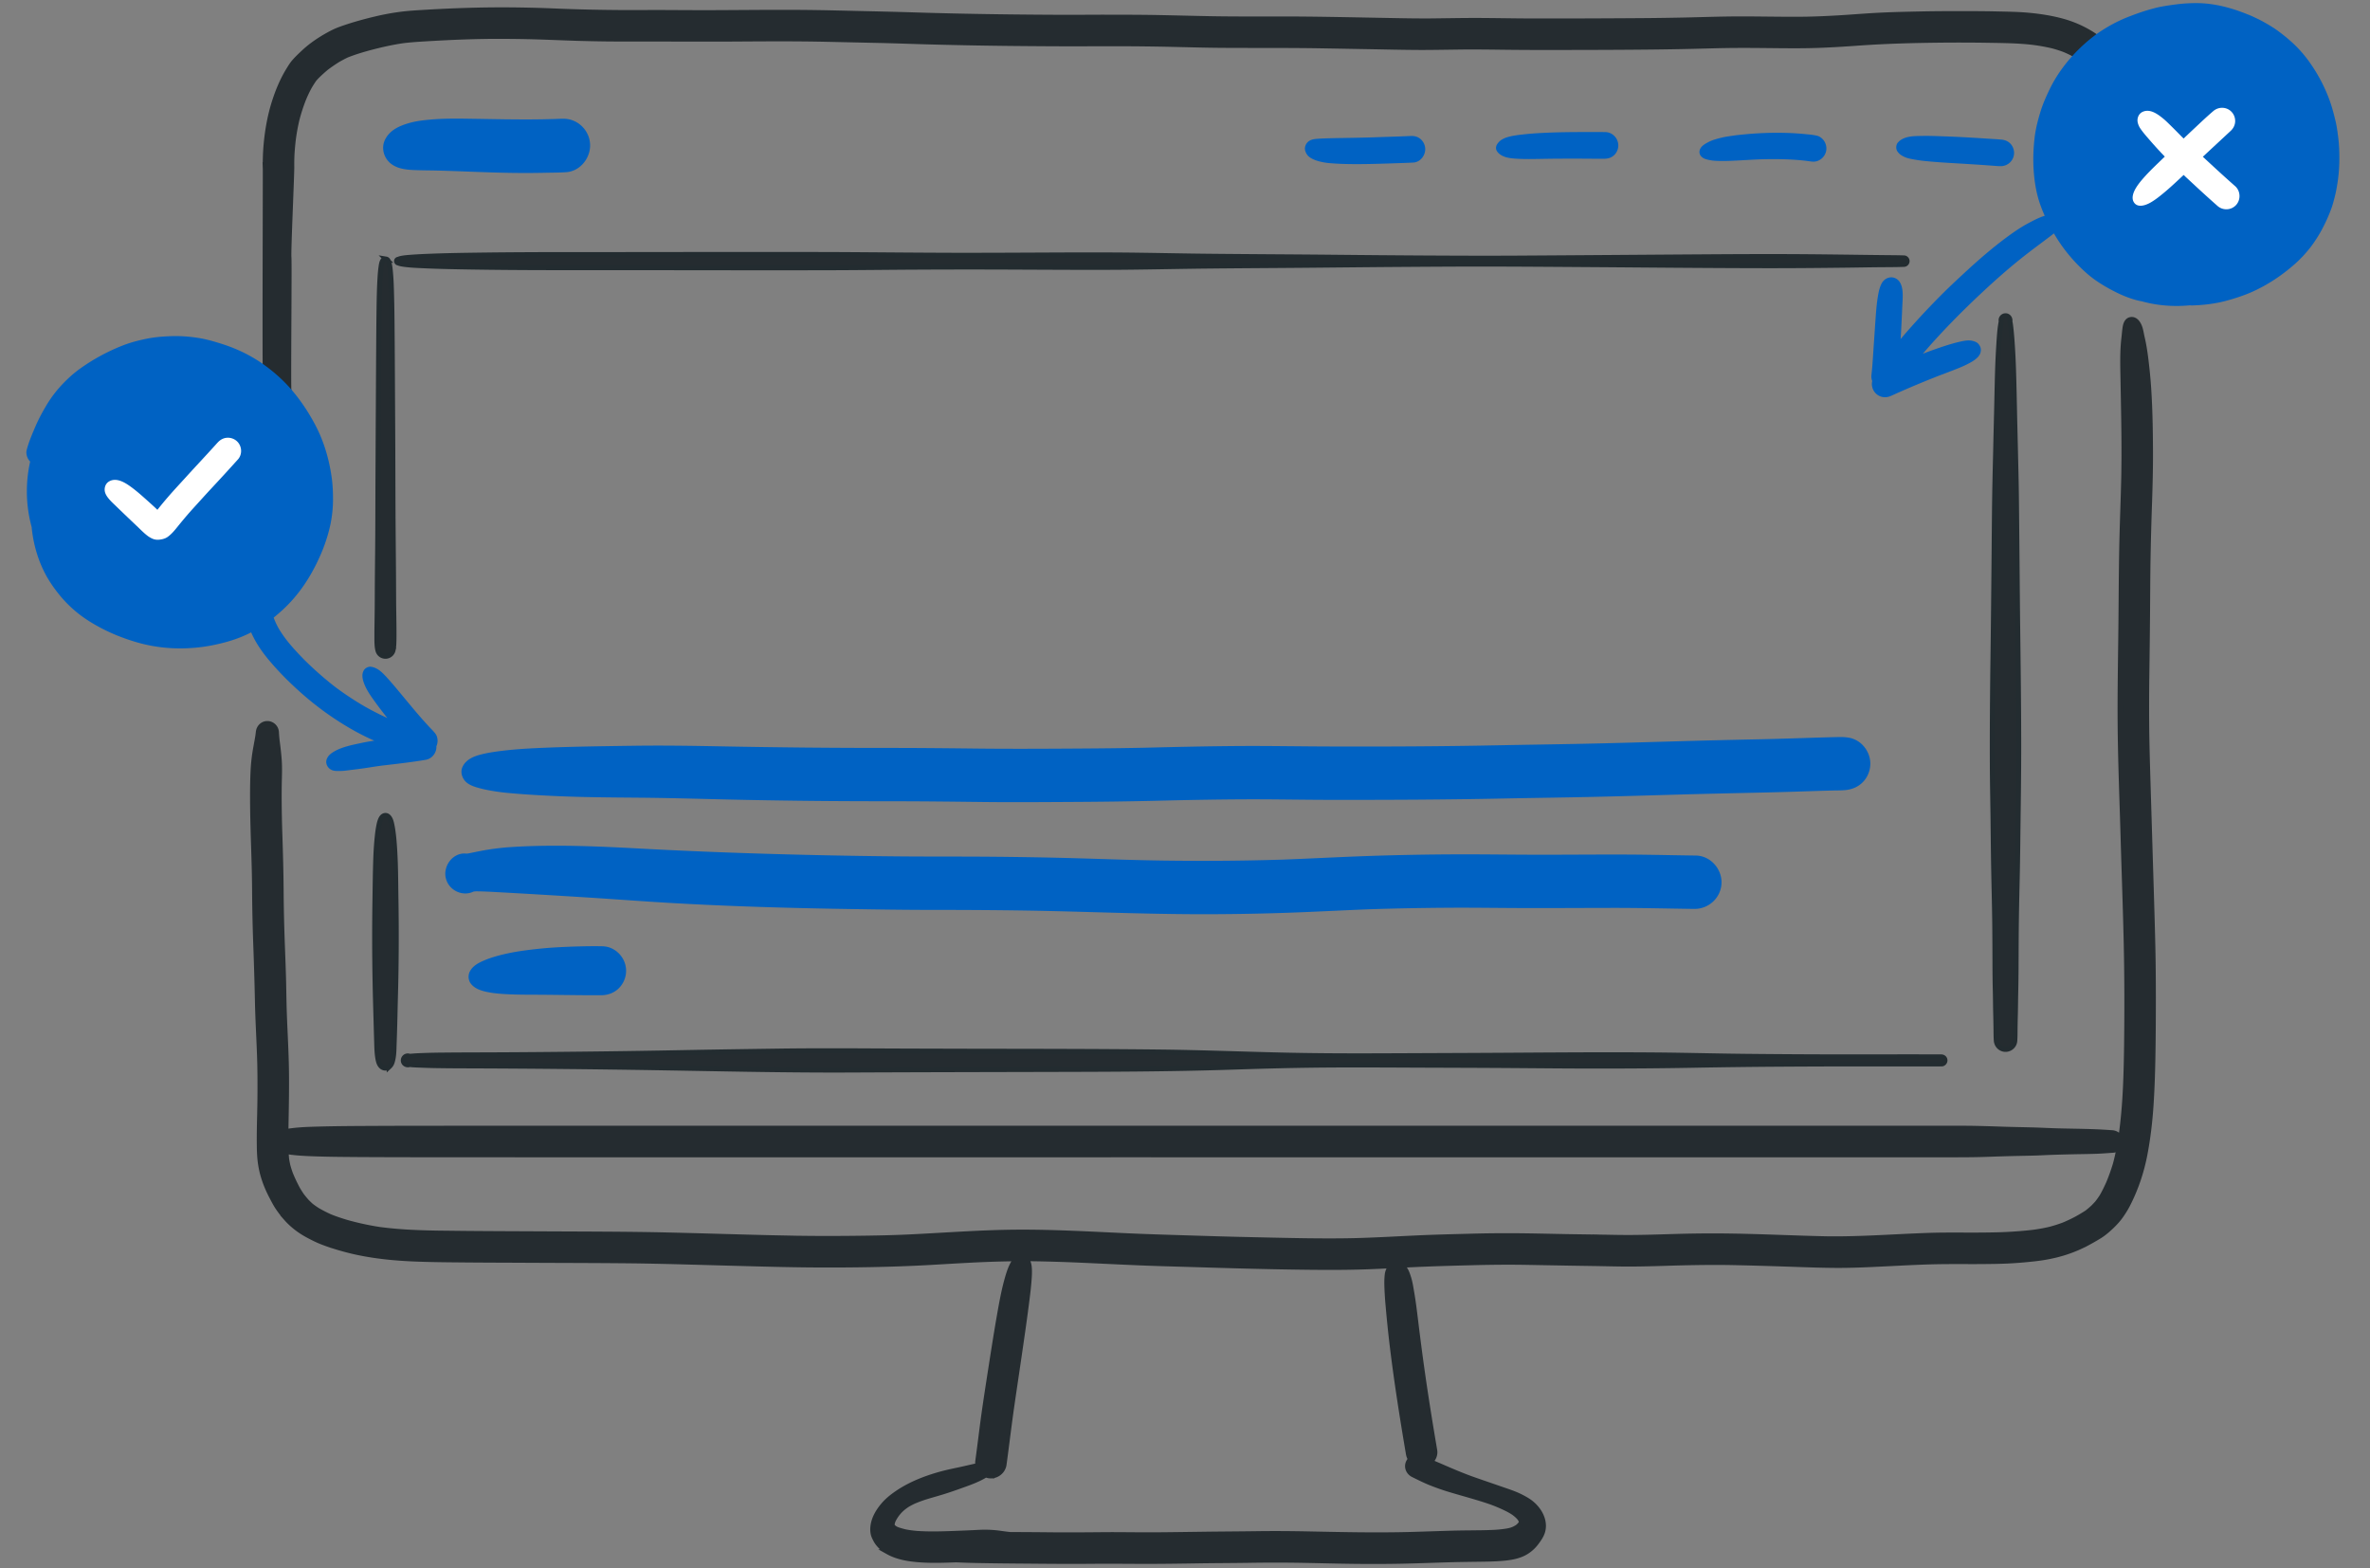
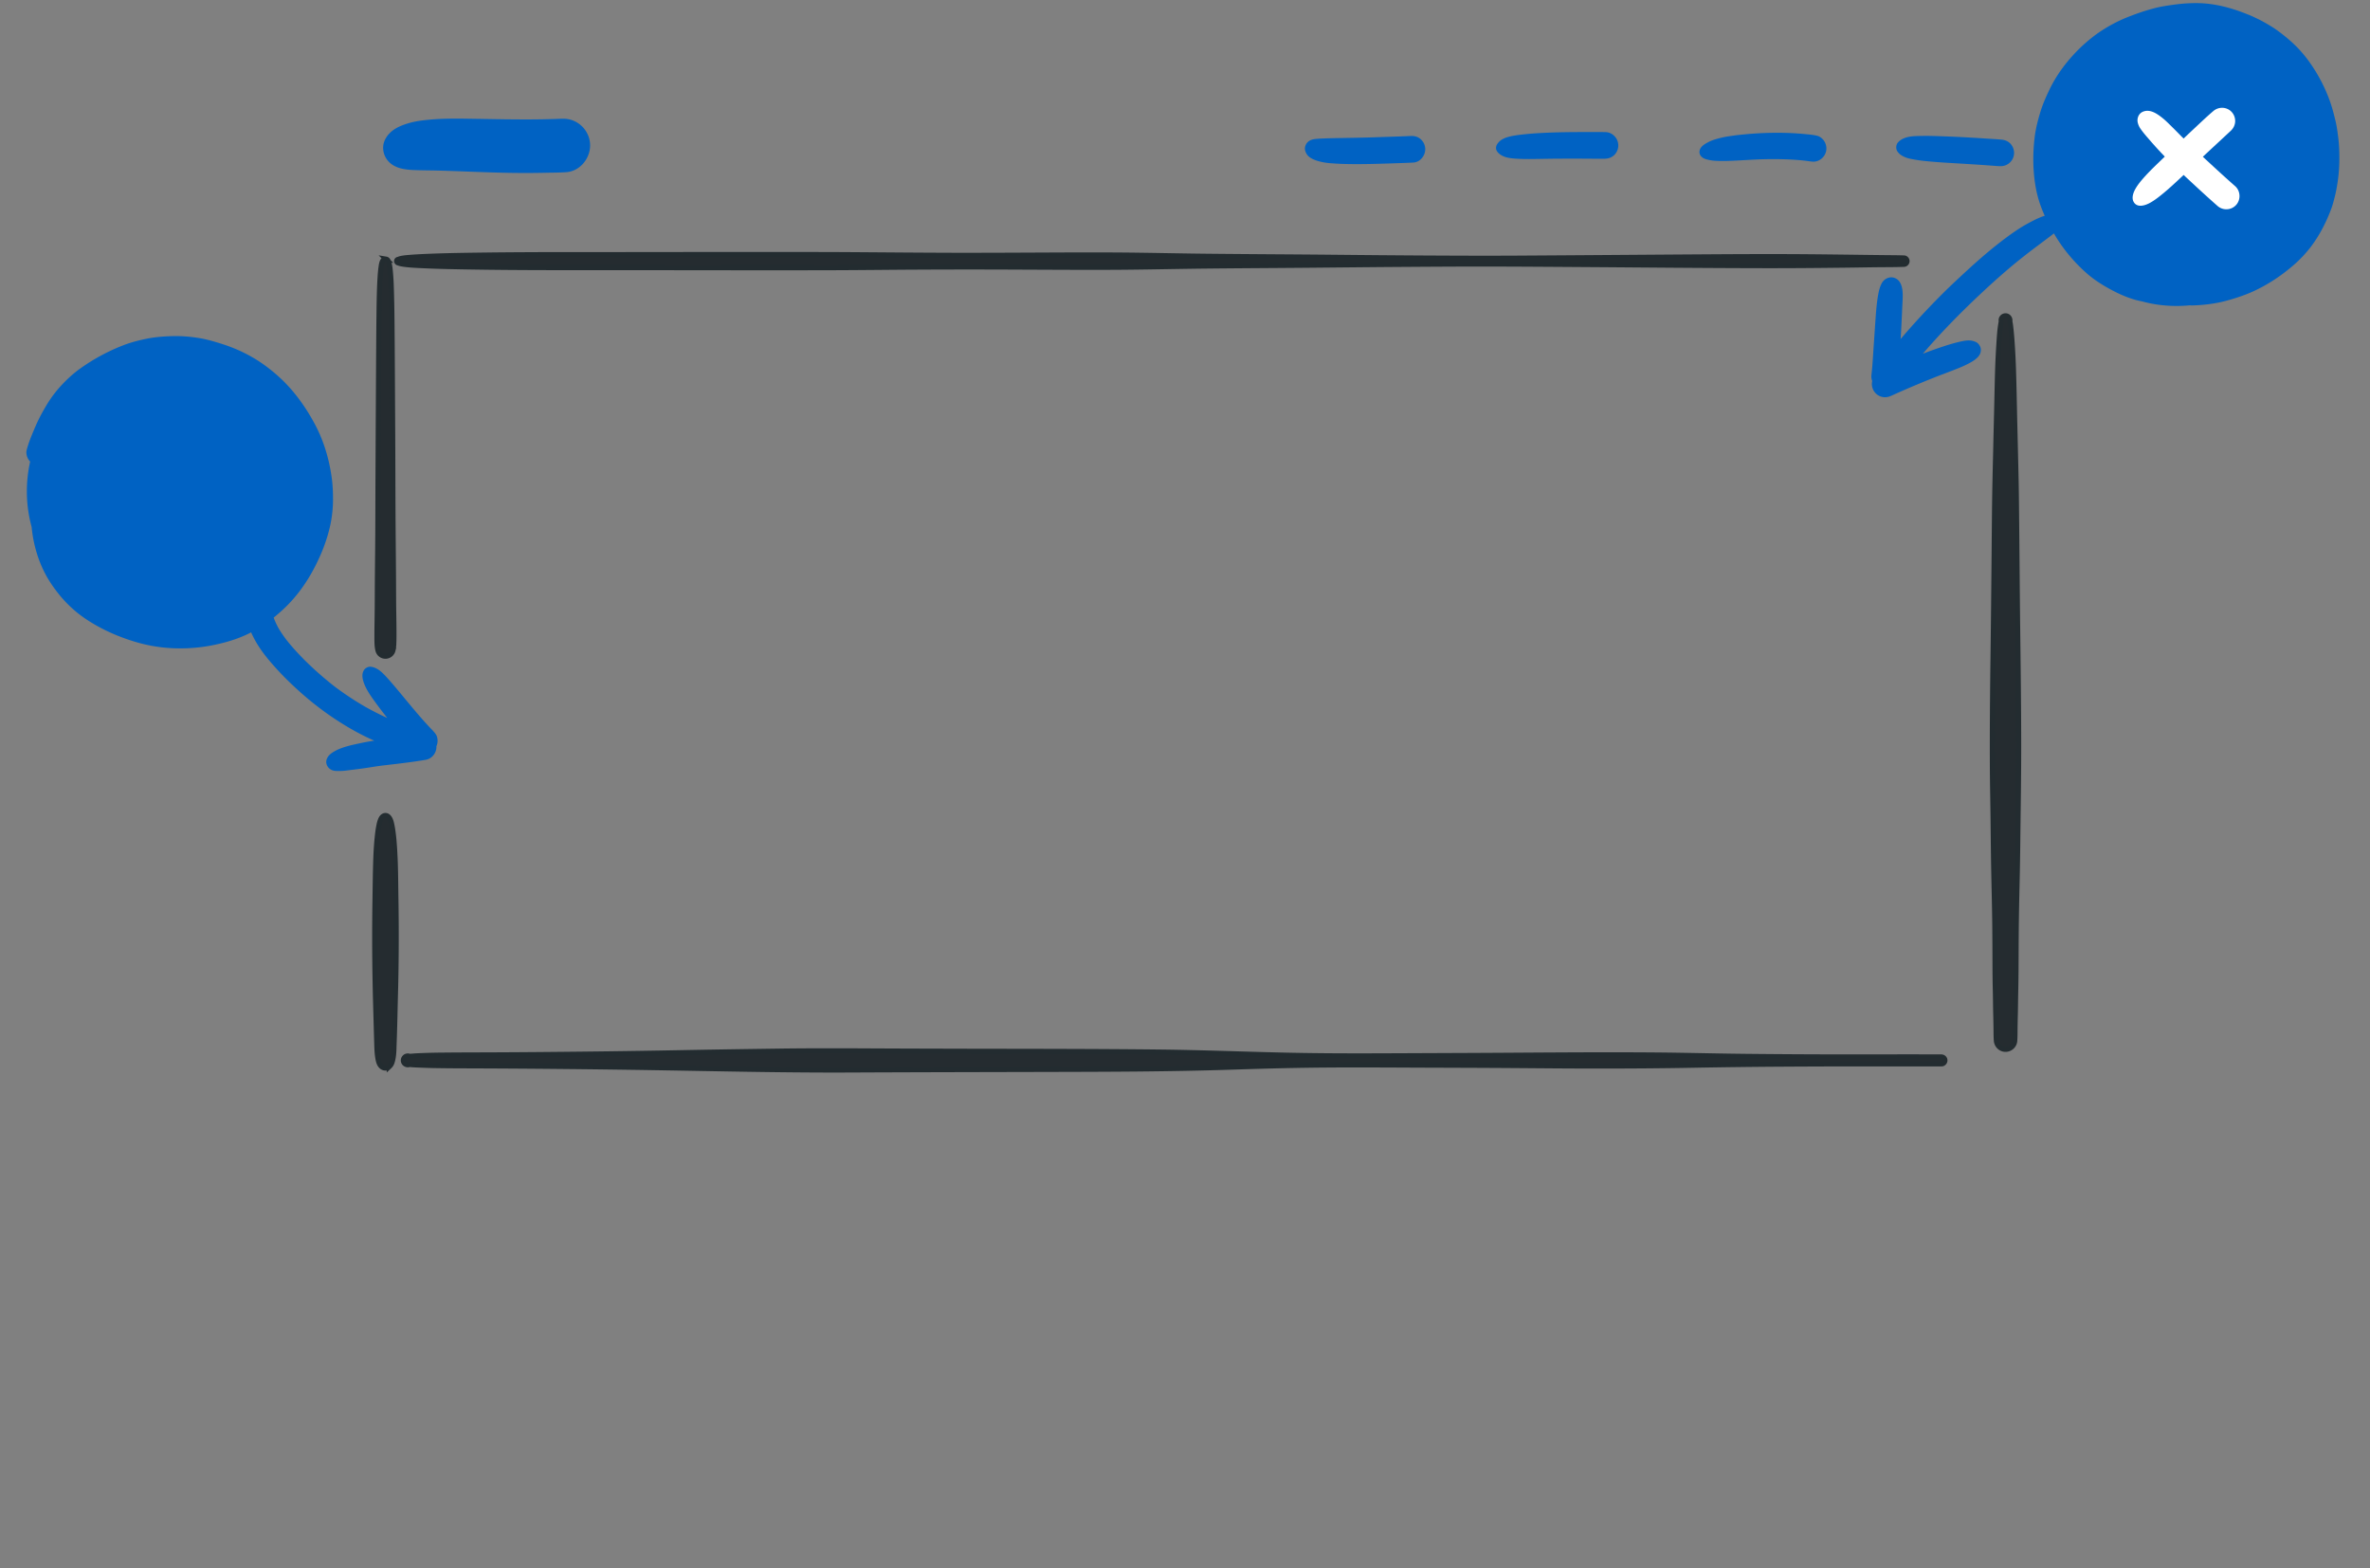
<svg xmlns="http://www.w3.org/2000/svg" width="464" height="307" viewBox="0 0 464 307">
  <rect x="0" y="0" width="464" height="307" fill="#808080" stroke="none" />
  <g id="Pages" stroke="none" stroke-width="1" fill="none" fill-rule="evenodd">
    <g id="Service-Detail---Design-&amp;-Technology-Audits" transform="translate(-760 -185)">
      <g id="Illustration" transform="translate(760 185)">
        <g id="Audit-and-Analysis" transform="translate(.597 .606)">
-           <path d="M117.375 184.656c2.588.057 4.686 2.349 4.604 4.94a4.832 4.832 0 01-1.539 3.387c-.93.86-2.109 1.252-3.357 1.258-.351.002-.703.002-1.055.002-3.568 0-7.135-.072-10.702-.095-2.282-.013-4.57.006-6.851-.12-1.184-.064-2.377-.157-3.54-.392-1.26-.255-2.568-.626-3.379-1.701-.472-.63-.542-1.572-.2-2.277.578-1.194 1.81-1.801 2.973-2.289 1.091-.458 2.237-.788 3.384-1.071 2.394-.592 4.854-.91 7.303-1.163 2.244-.234 4.499-.347 6.751-.422 1.867-.06 3.741-.098 5.608-.057zm-9.33-19.685c5.584-.01 11.166.258 16.742.558 11.587.624 23.18 1.029 34.78 1.282 5.568.122 11.14.211 16.707.254 5.812.046 11.622.01 17.432.061 5.647.05 11.295.145 16.94.31 5.58.163 11.156.368 16.736.442 7.744.101 15.486.053 23.226-.192 5.718-.215 11.433-.532 17.153-.721 5.595-.188 11.19-.288 16.788-.307 5.504-.02 11.01.074 16.517.074 5.468 0 10.936-.049 16.404-.034 4.653.013 9.302.135 13.955.196 2.82.036 5.105 2.577 5.02 5.384-.092 2.883-2.52 5.098-5.341 5.062-5.276-.068-10.55-.202-15.828-.198-5.432.006-10.866.043-16.298.036-5.213-.004-10.424-.098-15.634-.068-5.198.03-10.394.122-15.588.29-5.728.216-11.452.54-17.182.724a475.834 475.834 0 01-17.067.251c-11.42-.038-22.827-.566-34.247-.73-5.677-.081-11.354-.111-17.03-.11-5.672 0-11.342-.088-17.01-.18-11.534-.185-23.074-.515-34.591-1.184-5.622-.326-11.236-.76-16.856-1.11-5.629-.351-11.257-.69-16.89-.998-1.416-.078-2.833-.154-4.251-.165-.162.01-.323.022-.485.036-2.189 1.078-4.91-.228-5.467-2.634-.553-2.383 1.383-4.985 3.897-4.8.07.006.14.01.21.014l.251-.024c1.32-.26 2.63-.55 3.96-.758 1.345-.21 2.7-.373 4.06-.469 2.991-.213 5.987-.285 8.987-.292zm253.241-21.168c2.504.38 4.366 2.728 4.29 5.258a5.254 5.254 0 01-1.203 3.168c-.872 1.044-2.082 1.638-3.41 1.815-.885.117-1.792.091-2.683.113-.566.015-1.132.027-1.696.044-1.298.037-2.594.081-3.893.124-2.717.09-5.434.172-8.153.232-5.506.124-11.01.243-16.514.398-5.871.169-11.74.345-17.612.473-5.567.12-11.135.185-16.704.3-11.242.23-22.493.273-33.737.262-5.64-.004-11.278-.127-16.92-.102-5.603.026-11.206.128-16.81.268-5.704.143-11.408.21-17.115.241-3.595.02-7.191.046-10.787.046-2.111 0-4.222-.009-6.333-.033-5.734-.066-11.468-.14-17.204-.143-5.622-.004-11.244-.017-16.866-.079-5.614-.061-11.226-.15-16.837-.285-5.64-.136-11.276-.296-16.918-.34-5.67-.045-11.341-.082-17.003-.363-2.775-.138-5.547-.294-8.312-.562a40.505 40.505 0 01-4.231-.615c-.663-.137-1.322-.3-1.97-.499-.676-.204-1.383-.481-1.925-.95a2.613 2.613 0 01-.342-.343c-.621-.775-.877-1.81-.42-2.747.675-1.384 2.113-1.997 3.521-2.361 1.396-.36 2.825-.567 4.252-.74 2.688-.327 5.392-.474 8.094-.587 5.821-.239 11.654-.311 17.477-.394 5.618-.081 11.225-.002 16.841.106 5.65.109 11.297.19 16.947.245 5.559.053 11.118.077 16.674.073 5.703-.003 11.403.061 17.103.123 5.827.064 11.652.043 17.48.007 5.575-.032 11.146-.07 16.72-.21 5.688-.144 11.373-.261 17.06-.297 5.663-.037 11.323.072 16.986.091 11.238.039 22.482-.008 33.718-.236 5.56-.11 11.12-.183 16.68-.298 5.864-.122 11.724-.294 17.585-.462 5.536-.16 11.071-.299 16.607-.41 5.248-.106 10.495-.327 15.743-.444a10.43 10.43 0 011.82.113z" id="Combined-Shape" fill="#0062C3" />
-           <path d="M297.674 246.52l.11.002c-3.206-.044-6.41-.019-9.617.063-3.371.084-6.745.17-10.117.308-1.512.06-3.024.135-4.536.21.17.061.33.144.48.265.245.196.454.456.604.726.26.47.42.97.583 1.482.293.93.435 1.922.602 2.88.308 1.78.525 3.573.743 5.365.441 3.623.91 7.242 1.43 10.855.704 4.903 1.496 9.79 2.328 14.671.146.86-.231 1.695-.86 2.248.874.372 1.752.739 2.624 1.12 1.739.758 3.492 1.496 5.276 2.152 1.45.517 2.909 1.012 4.366 1.515l2.234.773c.87.301 1.746.597 2.586.972.67.3 1.324.644 1.944 1.032a7.37 7.37 0 011.905 1.722c.992 1.273 1.543 2.978.986 4.557-.264.747-.712 1.367-1.183 1.996a7.162 7.162 0 01-1.92 1.766c-1.428.901-3.161 1.153-4.812 1.29-1.455.122-2.914.141-4.37.16-1.755.023-3.51.044-5.262.09-3.291.087-6.582.227-9.876.294-1.862.038-3.726.056-5.59.056-1.344 0-2.687-.01-4.03-.026-3.408-.042-6.816-.137-10.223-.203a311.957 311.957 0 00-10.326.007c-3.336.05-6.672.05-10.005.105-3.29.053-6.579.1-9.868.1-3.425 0-6.847-.051-10.27-.018-3.405.034-6.808.021-10.213-.008-3.378-.03-6.754-.047-10.132-.1-2.202-.034-4.41-.068-6.612-.177l.503-.02c-1.548.055-3.104.118-4.659.118-1.528 0-3.055-.061-4.571-.255-1.607-.205-3.245-.595-4.668-1.393a6.337 6.337 0 01-1.99-1.705c-.286-.376-.5-.8-.696-1.226-.27-.589-.325-1.268-.27-1.906.144-1.633 1.01-3.091 2.05-4.32.826-.972 1.841-1.762 2.897-2.469 2.345-1.563 5.006-2.633 7.7-3.425 1.363-.4 2.744-.705 4.135-.992 1.274-.264 2.536-.59 3.812-.843a2.516 2.516 0 01-.045-.939c.43-3.075.78-6.162 1.212-9.239.435-3.079.918-6.152 1.395-9.226.511-3.273 1.024-6.549 1.594-9.813.298-1.7.602-3.4.978-5.084.175-.779.37-1.553.587-2.322.22-.77.462-1.557.794-2.29.194-.426.403-.84.69-1.213.12-.156.26-.278.41-.387-2.175.017-4.348.073-6.524.162-3.594.15-7.185.384-10.776.583-7.275.4-14.563.508-21.847.475-5.85-.028-11.7-.207-17.548-.363l-7.025-.194a862.657 862.657 0 00-10.537-.239c-7.254-.089-14.508-.085-21.762-.125-3.866-.02-7.731-.025-11.599-.059-3.56-.033-7.125-.05-10.683-.204-3.576-.157-7.136-.507-10.642-1.235-1.56-.323-3.1-.734-4.62-1.207a36.084 36.084 0 01-2.514-.874c-.952-.375-1.873-.838-2.77-1.323-1.611-.867-3.068-1.984-4.275-3.357a21.228 21.228 0 01-1.493-1.927c-.502-.724-.901-1.515-1.311-2.294-.826-1.574-1.503-3.263-1.902-4.995a18.959 18.959 0 01-.395-2.505 29.348 29.348 0 01-.104-2.36c-.034-2.19.024-4.381.072-6.572l.032-1.57h0v.07l.018-1.65c.024-2.76.01-5.517-.092-8.275-.125-3.45-.33-6.896-.399-10.349a708.318 708.318 0 00-.331-11.201c-.136-3.66-.205-7.319-.23-10.98-.036-5.148-.313-10.288-.376-15.433-.03-2.459-.036-4.932.078-7.389a34.76 34.76 0 01.38-3.773c.17-1.068.396-2.126.563-3.195.035-.263.066-.526.098-.79.105-.867.77-1.57 1.667-1.614.961-.048 1.79.711 1.846 1.667.03.535.072 1.066.13 1.598.166 1.279.324 2.554.416 3.84.12 1.63.036 3.274.007 4.905v-.045c-.043 3.33.016 6.655.129 9.983.122 3.668.217 7.335.242 11.005.028 3.727.125 7.452.27 11.179.072 1.853.14 3.708.193 5.563.05 1.785.067 3.57.112 5.356.101 4.077.38 8.148.456 12.225.07 3.753-.007 7.507-.075 11.26l-.025 1.364c.418-.092.84-.146 1.217-.193 1.67-.21 3.367-.264 5.048-.308 3.494-.097 6.988-.116 10.482-.133 7.115-.036 14.232-.03 21.346-.032l21.654-.003h0l262.498.001h0c2.514 0 5.03-.019 7.545.01 2.183.028 4.364.106 6.545.178 1.803.059 3.604.086 5.407.133 1.75.044 3.496.145 5.244.19 3.378.087 6.762.086 10.133.336.142.01.285.021.427.029.792.053 1.48.551 1.657 1.331l.109-.688h0c.78-5.406.964-10.868 1.057-16.323l.019-1.148h0c.086-6.637.084-13.276-.06-19.914-.156-7.186-.428-14.372-.633-21.557-.205-7.117-.5-14.233-.563-21.349-.064-7.27.11-14.542.168-21.812.04-4.755.064-9.511.17-14.266.099-4.42.295-8.837.38-13.257l.005-.337v-.002l.026-2.584c.025-5.178-.096-10.353-.19-15.532-.049-2.701-.14-5.405.171-8.095.08-.688.13-1.38.23-2.066.104-.703.363-1.543 1.2-1.613.905-.074 1.441.863 1.69 1.598.136.39.211.804.292 1.21.124.634.283 1.265.403 1.903.336 1.751.536 3.532.726 5.305a96.92 96.92 0 01.384 4.95c.199 3.599.247 7.212.264 10.814.015 3.347-.07 6.694-.183 10.037a682.537 682.537 0 00-.26 9.16l-.054 2.858.003-.141h0c-.044 3.438-.057 6.875-.086 10.313-.032 3.693-.08 7.386-.127 11.08a459.162 459.162 0 00-.032 10.783c.04 3.582.146 7.16.254 10.74.215 7.101.43 14.202.648 21.304.112 3.678.224 7.356.304 11.035.074 3.26.09 6.523.096 9.783 0 3.484-.016 6.966-.069 10.449-.052 3.526-.15 7.052-.382 10.572-.215 3.259-.59 6.525-1.21 9.735-.658 3.413-1.775 6.726-3.367 9.818-.39.755-.844 1.475-1.332 2.169-.617.876-1.362 1.652-2.147 2.374-.661.606-1.36 1.188-2.128 1.65-.737.444-1.48.876-2.238 1.281a26.216 26.216 0 01-4.926 2.028c-1.8.53-3.637.876-5.5 1.08-1.777.195-3.559.351-5.343.43-1.539.067-3.078.084-4.62.099-1.304.012-2.607.008-3.911.006-1.738-.002-3.475-.006-5.213.027-3.43.066-6.861.264-10.29.429-3.103.152-6.213.304-9.321.29-3.424-.014-6.847-.16-10.269-.271-3.56-.117-7.12-.22-10.682-.29-4.285-.062-8.564.03-12.85.163-2.185.068-4.372.127-6.56.133-1.691.006-3.383-.03-5.075-.065l-1.546-.03h-.003l-.142-.003h0-.004l.082.002h.061l-.153-.002h0a2.513 2.513 0 01-.29-.004l-.4-.006h0l-.254-.005.096.002h0c-2.983-.042-5.965-.095-8.949-.149l-4.35-.079h-.02zm-97.464-.687c.202.21.363.43.473.702.186.452.234.948.251 1.431.032.842-.036 1.684-.107 2.526-.127 1.543-.334 3.083-.532 4.62-.433 3.353-.925 6.698-1.413 10.043-.454 3.106-.92 6.208-1.37 9.315-.22 1.52-.424 3.043-.623 4.566l-.589 4.572h0c-.107.835-.221 1.669-.333 2.505-.173 1.276-1.315 2.223-2.572 2.223a2.503 2.503 0 01-1-.21c-.433.289-.896.528-1.367.757-1.138.546-2.337.962-3.523 1.388-1.19.429-2.38.844-3.587 1.216-1.203.369-2.418.694-3.617 1.077-.757.254-1.504.53-2.23.864-.381.189-.753.391-1.115.615-.293.198-.577.406-.851.63-.224.199-.439.405-.644.621-.204.232-.396.471-.579.72-.183.27-.354.544-.512.83a6.54 6.54 0 00-.19.433c-.03.095-.057.191-.082.288a4.64 4.64 0 00-.032.231v.119h0c.006.064.014.128.023.192a6.16 6.16 0 00.034.119 5.1 5.1 0 00.05.052c.13.112.264.22.4.324.063.04.126.078.19.115.155.07.311.134.47.195.477.156.957.29 1.444.404.763.149 1.53.24 2.305.305 2.277.152 4.561.096 6.843.011l1.954-.075h0c.792-.03 1.586-.066 2.377-.104.781-.04 1.562-.088 2.344-.076.912.017 1.817.08 2.721.21.642.09 1.282.176 1.926.244l-2.415-.016c3.416.024 6.832.032 10.248.07 3.44.04 6.876.008 10.316-.023 1.79-.017 3.58-.004 5.37.01 1.546.01 3.091.024 4.637.017 3.388-.019 6.777-.076 10.165-.12 3.296-.042 6.59-.055 9.885-.101 3.477-.051 6.95-.024 10.427.048 6.556.133 13.109.28 19.666.106 2.876-.078 5.751-.186 8.627-.266l1.608-.032h0l3.22-.032a85.52 85.52 0 003.217-.092c.835-.055 1.665-.14 2.49-.284.251-.053.5-.113.747-.186.171-.062.34-.129.507-.203.188-.097.373-.199.555-.309.076-.053.15-.107.223-.163.094-.087.186-.177.275-.268.073-.086.144-.173.212-.261.025-.04.05-.08.073-.121.025-.054.05-.108.073-.163l.012-.041.004-.028h0l-.003-.018a5.241 5.241 0 00-.026-.099 5.378 5.378 0 00-.12-.293 7.113 7.113 0 00-.13-.232 5.027 5.027 0 00-.175-.234 9.454 9.454 0 00-.406-.412c-.213-.184-.43-.36-.654-.527-.344-.231-.7-.438-1.064-.634a30.587 30.587 0 00-3.324-1.444c-2.593-.908-5.253-1.594-7.882-2.382a46.068 46.068 0 01-4.126-1.438c-1.12-.458-2.21-1.006-3.297-1.542-.893-.44-1.353-1.46-.942-2.404.103-.234.253-.438.435-.603a2.914 2.914 0 01-.426-1.122c-1.174-6.91-2.271-13.831-3.122-20.787-.334-2.74-.612-5.483-.853-8.232a62.494 62.494 0 01-.243-3.976c-.017-.68.002-1.353.078-2.03.049-.452.218-.963.505-1.322.148-.184.344-.348.565-.468-1.628.083-3.258.161-4.889.221-2.455.09-4.91.12-7.366.12a390.1 390.1 0 01-4.252-.025c-7.475-.08-14.953-.293-22.427-.523l-5.349-.156a468.9 468.9 0 01-5.347-.186c-3.63-.15-7.26-.334-10.891-.496a341.453 341.453 0 00-9.736-.306l-1.627-.008.015.018zm214.142-22.062l-.03.051c-.268.417-.7.724-1.212.757-1.077.07-2.152.163-3.228.2-1.014.037-2.03.053-3.043.07-1.98.034-3.962.083-5.943.15-1.024.034-2.046.1-3.067.129-1.062.03-2.124.048-3.186.07-2.15.044-4.299.116-6.446.19-2.318.08-4.638.082-6.958.082H263.927h0l-42.997-.002-44.982.002h0-59.597 0c-9.614 0-19.229 0-28.842-.007-6.047-.002-12.093-.004-18.14-.044-3.008-.021-6.02-.042-9.03-.16-1.45-.057-2.904-.135-4.342-.348a7.706 7.706 0 01-.594-.112c.02.48.05.96.094 1.44.068.461.156.916.257 1.371.152.57.332 1.125.538 1.676a32.12 32.12 0 001.4 2.943c.257.43.526.85.809 1.263.301.39.616.767.94 1.137.28.287.566.563.865.83.38.294.771.568 1.175.83.792.47 1.608.886 2.445 1.268 1.108.46 2.246.83 3.395 1.173a54.137 54.137 0 006.39 1.38c3.749.5 7.532.648 11.309.71h-.049l5.496.062c5.584.05 11.167.064 16.752.091 7.48.038 14.962.036 22.442.203 6.952.155 13.903.389 20.855.55l4.962.1 2.698.03c2.783.021 5.566.015 8.35-.015 3.603-.038 7.21-.097 10.81-.266 7.105-.334 14.2-.903 21.318-.941 7.172-.036 14.341.381 21.505.71 3.618.165 7.24.273 10.86.385 3.64.11 7.28.232 10.92.316 4.187.098 8.373.197 12.561.263h-.12c3.89.05 7.781.075 11.672-.056 3.623-.12 7.244-.327 10.867-.494 3.399-.156 6.804-.236 10.206-.325a257.58 257.58 0 019.724-.092c3.542.037 7.08.132 10.621.19l-.337-.007c.874.015 1.748.025 2.622.038l1.072.015h.334c.196-.001.393-.002.59.008.268-.004.54.015.805.02l1.394.022 2.47.044 1.735.01c2.895-.005 5.79-.099 8.684-.186 3.42-.104 6.836-.15 10.258-.114 6.729.07 13.453.424 20.182.56 6.617.076 13.221-.46 19.832-.676 2.164-.072 4.33-.066 6.496-.06.952.003 1.905.005 2.859.003 1.478-.007 2.958-.022 4.436-.066a80.686 80.686 0 005.098-.325c.415-.037.83-.082 1.244-.127a32.754 32.754 0 003.456-.612 27.83 27.83 0 002.717-.857c.846-.352 1.67-.74 2.48-1.168a32.937 32.937 0 002.105-1.253c.4-.319.789-.647 1.169-.989.292-.289.573-.584.846-.892.335-.429.646-.868.938-1.326.472-.823.88-1.676 1.272-2.538a38.404 38.404 0 001.33-3.715c.324-1.179.578-2.37.795-3.569zM99.692 1.34c1.799.019 3.597.053 5.396.105 1.63.047 3.258.127 4.888.186 3.479.125 6.958.2 10.44.224 1.68.01 3.363.006 5.045.002 1.68-.004 3.363-.008 5.046.002 3.378.021 6.754.034 10.132.017 6.24-.032 12.481-.106 18.72-.008 3.118.048 6.237.135 9.355.202 3.222.07 6.445.148 9.667.25 6.376.2 12.754.326 19.134.398 3.327.038 6.655.063 9.982.074 1.526.002 3.05-.004 4.577-.01 1.347-.007 2.694-.013 4.041-.011 3.399.004 6.798.006 10.195.072 3.279.063 6.557.151 9.834.215 3.65.07 7.3.065 10.951.061 2.764-.002 5.53-.004 8.293.025 6.302.068 12.604.218 18.906.325 1.758.028 3.517.043 5.276.032h-.066 0l.693-.006h0l-.332.002c2.962-.032 5.922-.093 8.884-.085 3.397.009 6.792.087 10.19.095 6.478.015 12.958-.006 19.44-.048 1.384-.01 2.771-.017 4.158-.03l-.331.002h0c2.512-.025 5.022-.063 7.535-.12 2.466-.055 4.93-.137 7.395-.177 2.785-.049 5.568-.021 8.352.008 1.495.016 2.99.031 4.485.035l2.155-.006 1.24-.019c1.981-.043 3.96-.134 5.938-.25 2.519-.146 5.033-.361 7.552-.496 2.78-.15 5.565-.21 8.348-.268 2.757-.057 5.517-.074 8.276-.072 2.297.002 4.594.013 6.89.063 2.026.047 4.06.068 6.08.251 2.267.207 4.53.549 6.728 1.153a21.755 21.755 0 015.571 2.407c.484.296.95.619 1.406.954.568.418.984.95 1.128 1.653a2.606 2.606 0 01-.366 1.929 2.609 2.609 0 01-1.655 1.127c-.631.128-1.395.025-1.927-.366-.596-.439-1.21-.846-1.85-1.214a21.77 21.77 0 00-1.937-.918 22.8 22.8 0 00-2.307-.734 37.251 37.251 0 00-4.003-.709c-2.752-.312-5.533-.338-8.3-.386-3.303-.057-6.607-.059-9.909-.03l.332-.001c-5.464.055-10.926.202-16.377.597-2.453.177-4.908.33-7.368.422-2.624.097-5.25.09-7.877.065-2.283-.023-4.567-.05-6.85-.054l-2.204.005-1.744.027c-1.997.039-3.994.1-5.993.147-2.786.067-5.575.112-8.364.141-6.211.066-12.425.078-18.636.085a744.29 744.29 0 01-9.222-.034c-3.11-.038-6.221-.084-9.333-.053h.035c-1.314.016-2.63.037-3.945.053l-1.06.013-.296.002a1.735 1.735 0 01-.065.002c-.412.004-.824.008-1.235.01-.769.007-1.537.005-2.306-.002-2.841-.019-5.683-.088-8.525-.139-3.312-.057-6.627-.12-9.94-.177-6.422-.108-12.842-.051-19.264-.091-1.688-.01-3.376-.041-5.064-.078l-5.062-.118h0c-3.192-.07-6.384-.108-9.576-.118-3.1-.011-6.197.012-9.296.014-3.09.002-6.184-.017-9.275-.044a979.926 979.926 0 01-19.606-.34c-3.144-.088-6.288-.207-9.431-.276-3.32-.074-6.638-.144-9.959-.22-6.101-.139-12.203-.097-18.302-.057-3.804.024-7.609.015-11.413.005-2.91-.007-5.819-.013-8.728-.005-3.361.009-6.722-.027-10.083-.122-3.437-.095-6.872-.268-10.311-.344a270.67 270.67 0 00-6.093-.059l-1.733.008-1.668.028a250.69 250.69 0 00-6.8.249c-1.32.065-2.638.141-3.955.221-1.43.086-2.858.18-4.277.367-2.186.321-4.326.82-6.461 1.382-1.488.409-2.974.855-4.407 1.428-.575.271-1.132.573-1.686.883a30.372 30.372 0 00-2.303 1.575 29.609 29.609 0 00-1.811 1.63c-.193.202-.382.405-.566.616a19.85 19.85 0 00-1.014 1.6 24.24 24.24 0 00-1.147 2.456 34.747 34.747 0 00-1.243 3.879 38.506 38.506 0 00-.711 3.932 52.971 52.971 0 00-.243 2.654 39.235 39.235 0 00-.053 2.674c.01.661-.132 4.221-.277 7.981l-.064 1.676c-.142 3.76-.265 7.318-.218 7.977.018.255.027 1.079.03 2.285v1.553c-.004 2.268-.019 5.276-.035 8.351l-.005.924c-.015 3.082-.03 6.164-.033 8.573v1.036c.001 1.864.013 3.169.043 3.502.312 3.484-4.351-.5-4.605-3.858-.029-.389-.041-3.157-.044-7.067v-4.42c.001-1.926.004-3.98.007-6.068l.002-1.142.003-1.718.002-1.144c.012-6.09.027-11.964.031-15.316l.001-.598v-1.869c0-.168 0-.284-.002-.344a44.58 44.58 0 01.173-4.837c.264-2.815.767-5.599 1.632-8.294.701-2.18 1.596-4.298 2.8-6.25.308-.5.627-1.024 1.013-1.47.625-.721 1.32-1.377 2.02-2.025 1.407-1.296 3.024-2.38 4.694-3.305.74-.41 1.499-.783 2.297-1.076.82-.302 1.649-.572 2.485-.832a71.485 71.485 0 014.446-1.194 46.217 46.217 0 015.447-.977c1.402-.165 2.814-.24 4.222-.325 5.699-.342 11.401-.528 17.11-.473z" id="Combined-Shape" stroke="#252C30" fill="#252C30" />
          <path d="M170.38 205.152c6.233.032 12.465.044 18.697.06 12.486.026 24.974.016 37.46.158 7.851.09 15.699.399 23.55.583l-.141-.002c.44.008.878.019 1.315.03-.044-.003-.09-.003-.137-.005l.275.007-.136-.003c6.212.137 12.423.153 18.634.13 5.892-.02 11.787-.05 17.68-.073 11.964-.05 23.928-.193 35.894-.094 5.663.046 11.325.201 16.987.264a1972.778 1972.778 0 0026.855.11c4.051-.005 8.105-.012 12.156.007.37.002.693.264.71.644.017.356-.279.704-.648.706-5.101.023-10.2.009-15.298.004-5.392-.004-10.782.017-16.174.05-5.819.036-11.635.108-17.452.217-5.867.109-11.734.144-17.6.15-5.828.007-11.655-.054-17.484-.096-5.985-.042-11.973-.057-17.96-.08-6.026-.025-12.053-.067-18.079-.025-6.217.042-12.437.2-18.65.409-12.566.42-25.143.426-37.715.457-12.403.031-24.807.054-37.21.111-1.073.005-2.147.007-3.22.007-11.34 0-22.676-.257-34.016-.445-12.614-.21-25.229-.333-37.845-.375a377.077 377.077 0 01-6.532-.057c-1.043-.02-2.084-.063-3.127-.105-.519-.02-1.052-.04-1.571-.112-.517.217-1.194-.104-1.223-.747a.873.873 0 01.505-.824.915.915 0 01.74.002c.238-.028.478-.043.715-.063.62-.05 1.241-.069 1.864-.096a129.93 129.93 0 014.237-.09c3.062-.032 6.125-.032 9.186-.044 6.051-.023 12.104-.08 18.155-.145a2284.91 2284.91 0 0019.701-.298c6.05-.115 12.098-.203 18.149-.287 6.25-.088 12.5-.073 18.754-.04zM75.32 159.2l.002.002a.753.753 0 01.07.057c.452.394.607 1.073.723 1.63.136.644.224 1.29.302 1.942.165 1.406.25 2.819.317 4.234.137 2.821.13 5.651.18 8.475.088 5.347.076 10.699-.032 16.046-.026 1.306-.065 2.611-.098 3.917l-.008.324h0l-.001.062h0l-.003.05-.059 2.589a400.091 400.091 0 01-.158 5.27c-.045 1.201-.026 2.472-.418 3.62-.106.313-.281.57-.522.795a1.076 1.076 0 01-.736.278 1.18 1.18 0 01-.683-.215c-.536-.384-.7-1.084-.806-1.694-.205-1.182-.203-2.402-.243-3.6-.042-1.27-.074-2.54-.11-3.81-.07-2.503-.143-5.006-.188-7.508a460.708 460.708 0 01-.025-16.114c.047-2.855.068-5.712.18-8.565.054-1.343.152-2.683.295-4.018.072-.68.169-1.354.306-2.023a5.98 5.98 0 01.258-.937c.107-.283.262-.591.51-.776l.012-.008a.784.784 0 01.935-.023zm316.69-97.975c.612-.027.995.583.874 1.088.092.4.144.812.19 1.216.102.887.178 1.774.24 2.665.122 1.71.21 3.425.27 5.14.122 3.5.177 7.007.257 10.51.082 3.452.167 6.905.245 10.357.08 3.463.105 6.926.141 10.389.072 6.835.114 13.67.2 20.507.09 6.994.174 13.987.19 20.984.02 6.861-.105 13.72-.183 20.58a689.196 689.196 0 01-.113 6.828l-.07 3.123h0a561.12 561.12 0 00-.134 9.792c-.014 3.142-.01 6.284-.088 9.426l.006-.26h0c-.034 1.507-.04 3.014-.078 4.522l.004-.254h0c-.005.253-.011.505-.018.757-.018.882-.039 1.765-.043 2.65-.002.649-.006 1.305-.057 1.955-.07.88-.83 1.589-1.712 1.629l-.081.001c-.965 0-1.726-.763-1.798-1.706-.055-.693-.049-1.391-.057-2.085a238.06 238.06 0 00-.064-3.251c-.035-1.445-.038-2.889-.073-4.333-.038-1.484-.057-2.97-.064-4.457-.01-3.194-.017-6.39-.059-9.588-.044-3.24-.133-6.481-.194-9.72-.063-3.305-.09-6.61-.129-9.917-.038-3.442-.12-6.881-.135-10.321-.03-6.953.025-13.908.118-20.861.093-6.888.163-13.776.224-20.664.037-4.24.066-8.482.138-12.722l.06-3.005-.002.093h0c.028-1.297.062-2.596.094-3.895l.012-.534h0l.01-.407-.004.128h0l.028-1.207h0l-.007.251c.051-2.289.11-4.576.163-6.865v.03l.009-.4.01-.445-.004.228.03-1.336h0l.028-1.254-.003.138h0c.06-2.738.116-5.473.266-8.209.067-1.239.143-2.477.24-3.716.049-.6.114-1.206.211-1.8.038-.233.075-.462.124-.689a.824.824 0 01-.012-.42.868.868 0 01.8-.666zM74.985 50.129c.397.065.534.57.614.897.12.492.171 1.002.222 1.507a48.29 48.29 0 01.188 3.125c.074 2.189.11 4.375.133 6.563.042 4.298.068 8.595.089 12.892.02 4.19.052 8.38.067 12.57.015 4.046.021 8.094.042 12.14.02 3.882.062 7.764.091 11.648.017 1.94.015 3.88.03 5.82.015 1.844.059 3.688.067 5.531.002.597.004 1.197-.006 1.794-.013.698-.025 1.4-.182 2.084a1.524 1.524 0 01-1.406 1.165c-.022.002-.044.002-.066.002-.315 0-.63-.098-.884-.282-.33-.235-.52-.57-.606-.956-.198-.864-.17-1.78-.173-2.662-.002-.904.009-1.807.023-2.71a385.8 385.8 0 00.051-5.64c.009-3.787.072-7.575.093-11.363.023-4.157.025-8.316.046-12.472.02-4.06.038-8.119.062-12.179.025-4.29.044-8.582.076-12.873.014-2.159.031-4.32.06-6.481.03-2.17.066-4.343.2-6.509.044-.723.107-1.446.21-2.163.074-.507.214-1.57.959-1.448zm73.979-.902c6.108.002 12.217-.004 18.325.04 6.184.044 12.368.1 18.551.115 6.165.015 12.332-.02 18.499-.048 6.26-.027 12.522-.05 18.781.044 3.157.046 6.31.105 9.465.153 3.095.046 6.192.07 9.287.094 6.15.053 12.3.08 18.45.143 6.144.063 12.287.115 18.433.149 5.905.031 11.808.056 17.713.02 12.174-.07 24.345-.171 36.516-.25 5.702-.038 11.407-.068 17.11-.043 4.9.023 9.797.09 14.698.153 1.258.017 2.516.03 3.774.044 1.208.015 2.416.013 3.623.057.31.01.56.298.573.593a.632.632 0 01-.6.652c-1.731.063-3.469.055-5.202.071-2.01.021-4.02.06-6.032.084-5.327.063-10.655.111-15.984.103-11.903-.015-23.806-.143-35.71-.222-6.082-.04-12.164-.088-18.246-.097-5.905-.006-11.808.034-17.714.074-6.128.042-12.26.113-18.388.165-6.298.055-12.596.084-18.896.15-6.198.062-12.397.22-18.597.249-6.275.027-12.552-.013-18.828-.04-6.224-.028-12.448-.03-18.672 0-6.07.025-12.137.107-18.207.121-3.64.009-7.282.012-10.922.012-8.754 0-17.506-.018-26.259-.024-2.37-.002-4.741-.002-7.112 0-9.97.006-19.937.012-29.904-.206a214.647 214.647 0 01-6.036-.211c-.916-.044-1.843-.097-2.753-.214-.453-.06-.89-.114-1.31-.29a.411.411 0 01-.115-.027c-.264-.115-.31-.507-.023-.633a.499.499 0 01.132-.035 3.19 3.19 0 01.687-.202c.576-.107 1.166-.15 1.748-.195 1.379-.109 2.762-.165 4.142-.218 3.102-.12 6.207-.165 9.31-.207 6.041-.08 12.081-.103 18.122-.1 6.261.001 12.523-.005 18.785-.013 6.262-.007 12.524-.015 18.786-.01z" id="Combined-Shape" stroke="#232C30" fill="#252C30" />
          <path d="M429.785.005c3.285.066 6.53.933 9.562 2.166l.163.067c.161.05.317.112.467.186.35.134.693.314 1.025.467.357.163.711.333 1.058.517.777.414 1.539.858 2.286 1.327.684.428 1.332.92 1.97 1.417a30.62 30.62 0 011.984 1.683 24.413 24.413 0 013.41 3.94 31.581 31.581 0 012.48 4.198c.752 1.54 1.394 3.145 1.863 4.796.245.868.473 1.74.67 2.62.198.894.316 1.807.434 2.713.217 1.649.268 3.323.239 4.982a30.974 30.974 0 01-.459 4.756 27.028 27.028 0 01-.451 2.167c-.195.75-.391 1.515-.663 2.245a31.485 31.485 0 01-2.01 4.397 26.165 26.165 0 01-1.798 2.804c-.06.09-.124.177-.195.26l-.002.002-.006.007-.021.028a24.44 24.44 0 01-3.208 3.426c-2.428 2.13-5.174 3.96-8.113 5.293-.96.437-1.955.806-2.958 1.135-1.04.342-2.092.654-3.16.898-1.886.43-3.824.636-5.753.69h-.094a3.19 3.19 0 01-.376-.021c-.862.081-1.728.123-2.597.123-2.403 0-4.683-.318-6.818-.911-.386-.06-.769-.157-1.132-.255-1.57-.422-3.089-1.082-4.528-1.836-1.223-.638-2.42-1.343-3.543-2.147-1.09-.779-2.09-1.679-3.04-2.623a32.091 32.091 0 01-3.095-3.595 30.464 30.464 0 01-1.856-2.834l.406-.316c-.673.534-1.361 1.05-2.048 1.566-1.344 1.01-2.693 2.014-4.02 3.05-2.655 2.077-5.2 4.299-7.678 6.588l-.445.41.058-.053-.93.872c-3.85 3.63-7.558 7.413-11.003 11.435a82.592 82.592 0 012.617-.956c1.63-.565 3.283-1.11 4.97-1.47.68-.145 1.476-.264 2.16-.086.384.1.808.242 1.087.543.42.455.604.957.494 1.575-.165.925-1.066 1.572-1.818 2.012-.684.397-1.4.738-2.13 1.042-1.649.687-3.334 1.286-4.995 1.941a189.417 189.417 0 00-7.664 3.224c-.357.157-.707.33-1.068.477a2.86 2.86 0 01-1.073.218c-.294 0-.588-.05-.876-.158a2.604 2.604 0 01-1.618-3.016 2.47 2.47 0 01-.151-1.16c.232-2.077.331-4.165.479-6.25.112-1.61.217-3.223.331-4.833.114-1.628.24-3.26.547-4.866.127-.669.306-1.337.612-1.948.471-.932 1.54-1.494 2.553-1.131 1.163.416 1.507 1.678 1.579 2.786.063.968-.025 1.946-.068 2.912a398.9 398.9 0 01-.215 4.505c-.032.59-.068 1.178-.106 1.767a110.5 110.5 0 011.833-2.12 149.971 149.971 0 016.794-7.173c1.375-1.36 2.8-2.67 4.219-3.985l-.049.046c2.506-2.314 5.088-4.547 7.824-6.582 1.356-1.008 2.764-1.989 4.25-2.793 1.074-.578 2.177-1.172 3.345-1.526-.727-1.604-1.31-3.274-1.657-5.006-.704-3.51-.73-7.137-.276-10.68.225-1.627.646-3.227 1.131-4.797.454-1.466 1.079-2.866 1.742-4.248 1.296-2.7 3.1-5.152 5.162-7.304a31.343 31.343 0 013.336-3.003c1.154-.906 2.406-1.687 3.688-2.396a28.609 28.609 0 013.61-1.657c1.307-.5 2.629-.965 3.978-1.341a24.41 24.41 0 012.358-.56A52.98 52.98 0 01425.17.29a30.53 30.53 0 014.615-.286z" id="Combined-Shape" fill="#0062C3" />
          <path d="M436.37 21.37c.447.513.675 1.192.631 1.873-.046.694-.37 1.303-.872 1.772-1.816 1.695-3.642 3.374-5.452 5.073l1.59 1.466a249.23 249.23 0 004.64 4.204l.083.072c1.06.932 1.155 2.614.224 3.669a2.572 2.572 0 01-1.938.867 2.59 2.59 0 01-1.712-.64 225.696 225.696 0 01-4.603-4.172c-.684-.634-1.368-1.267-2.048-1.905l-.512.484c-1.128 1.053-2.26 2.112-3.45 3.092-.81.667-1.632 1.324-2.548 1.842-.541.303-1.27.607-1.933.607-.53 0-1.018-.194-1.331-.74-.496-.868-.01-2.004.456-2.772.445-.73.99-1.383 1.556-2.022 1.09-1.229 2.292-2.364 3.473-3.504l.606-.584a79.591 79.591 0 01-3.034-3.322c-.602-.691-1.212-1.387-1.732-2.145a3.522 3.522 0 01-.532-1.192c-.186-.807.16-1.726.931-2.09 1.472-.695 2.996.44 4.09 1.338.477.395.918.839 1.36 1.271l.633.624.451.453.043.043.495.502.59.6.387.381c.733-.698 1.468-1.394 2.208-2.086 1.193-1.114 2.377-2.247 3.623-3.304 1.07-.906 2.692-.83 3.627.244z" id="Combined-Shape" fill="#FFF" />
          <path d="M91.162 22.64c4.704.066 9.406.188 14.11.117.933-.015 1.866-.04 2.8-.066.611-.018 1.236-.067 1.85-.045 2.564.085 4.732 2.13 4.99 4.717.276 2.776-1.823 5.54-4.633 5.739-1.4.1-2.822.088-4.226.12-1.23.027-2.462.039-3.693.039-.928 0-1.855-.007-2.782-.02-4.829-.066-9.65-.33-14.477-.453-1.288-.033-2.576-.035-3.861-.073-1.865-.054-4.016-.126-5.494-1.438-1.241-1.1-1.723-2.956-.98-4.494.921-1.91 2.787-2.73 4.696-3.288 1.313-.383 2.71-.55 4.068-.676 2.536-.235 5.09-.216 7.632-.18zm288.812 3.448c2.768.096 5.532.248 8.295.436.986.067 1.978.116 2.964.201.7.062 1.332.31 1.814.843.45.497.694 1.166.673 1.84-.044 1.426-1.229 2.52-2.613 2.52h-.032c-.579-.007-1.16-.066-1.735-.107l-1.607-.116a392.659 392.659 0 00-3.545-.228c-2.552-.159-5.109-.279-7.653-.533l.323.032-.432-.043a28.122 28.122 0 01-2.553-.361c-.543-.107-1.121-.22-1.626-.462a4.177 4.177 0 01-.817-.477 2.892 2.892 0 01-.505-.527c-.394-.509-.358-1.364.076-1.84 1.191-1.294 3.172-1.23 4.784-1.26 1.396-.027 2.796.033 4.19.082zm-102.456.53c.509.436.838 1.069.906 1.74.135 1.367-.908 2.784-2.31 2.86-.696.04-1.395.065-2.092.09-.112.005-.226.009-.338.011-2.898.1-5.803.208-8.704.208-1.381-.002-2.768-.022-4.147-.112-.808-.05-1.63-.102-2.426-.263-.848-.173-1.729-.408-2.465-.885-.511-.332-.834-.785-1.008-1.372-.173-.592.079-1.3.52-1.702.466-.426 1.02-.548 1.626-.604a30.993 30.993 0 011.543-.092c1.134-.042 2.265-.064 3.399-.08 2.212-.037 4.423-.071 6.635-.148l-.08.001 1.085-.038-.337.013c1.326-.048 2.65-.087 3.975-.132l-.072.002c.79-.028 1.582-.063 2.371-.097.705-.032 1.37.13 1.92.6zm71.73-1.2c1.247.04 2.49.12 3.732.246.73.075 1.478.132 2.192.312.534.133 1.026.535 1.336.984.382.552.54 1.247.433 1.912-.202 1.223-1.28 2.172-2.503 2.172l-.1-.002c-.378-.017-.76-.088-1.138-.135l-.442-.054-.437-.049-.03-.002-.122-.013-.114-.013.063.008.072.008c-2.692-.256-5.406-.282-8.107-.204-1.949.073-3.893.218-5.84.293-1.053.04-2.102.06-3.155-.017a7.973 7.973 0 01-1.749-.323c-.69-.21-1.334-.79-1.2-1.59.149-.891 1.036-1.373 1.756-1.75.756-.397 1.598-.615 2.42-.823.761-.192 1.549-.3 2.324-.415.753-.113 1.511-.186 2.267-.259a65.818 65.818 0 018.341-.286zm-35.506-.16c1.4.036 2.536 1.275 2.491 2.687a2.64 2.64 0 01-.831 1.842c-.511.472-1.14.67-1.818.684-1.368.026-2.738-.008-4.104-.013a764.772 764.772 0 00-4.428 0c-1.467.005-2.932.03-4.4.054-.63.01-1.263.02-1.895.02-.9 0-1.8-.02-2.698-.082-.777-.056-1.618-.148-2.34-.469-.68-.301-1.577-.964-1.404-1.844.048-.248.148-.444.291-.641.249-.332.518-.591.885-.807a4.94 4.94 0 011.185-.485c.762-.212 1.547-.326 2.33-.424a60.793 60.793 0 014.453-.364c2.992-.156 5.992-.173 8.987-.17l.989-.003c.768-.002 1.539-.004 2.307.015zM38.223 65.553c1.588.247 3.152.706 4.679 1.192 3.036.97 5.943 2.395 8.504 4.292a31.714 31.714 0 013.711 3.187 31.124 31.124 0 012.7 3.135 36.665 36.665 0 012.289 3.413c.724 1.216 1.391 2.456 1.949 3.757 1.133 2.634 1.87 5.413 2.273 8.248.21 1.46.275 2.928.273 4.403a24.096 24.096 0 01-.46 4.654c-.6 2.99-1.713 5.863-3.112 8.57-1.455 2.816-3.269 5.42-5.528 7.66a30.69 30.69 0 01-2.515 2.238l.025.069c.051.144.104.288.16.431.224.54.48 1.067.762 1.58.428.73.905 1.427 1.411 2.106 1.153 1.491 2.443 2.88 3.772 4.218a66.569 66.569 0 005.982 5.236 61.71 61.71 0 005.63 3.725c1.472.83 2.97 1.6 4.504 2.3l.18.226a89.685 89.685 0 01-2.504-3.275c-.895-1.23-1.828-2.525-2.314-3.973-.188-.558-.323-1.232-.17-1.809.088-.327.23-.614.493-.84.294-.251.71-.407 1.102-.365.857.097 1.645.619 2.257 1.205.59.562 1.123 1.167 1.657 1.78.864.984 1.691 2 2.528 3.006 1.699 2.041 3.384 4.101 5.216 6.029.13.136.262.27.393.406.213.22.401.443.587.692.323.43.447 1.041.41 1.565a2.543 2.543 0 01-.224.871c.067 1.246-.82 2.45-2.095 2.665-2.789.473-5.6.786-8.408 1.113l.126-.015c-1.067.128-2.128.302-3.19.466-1.086.166-2.171.306-3.262.432-.658.084-1.31.188-1.972.19l-.472.003c-.538 0-1.066-.038-1.534-.372-.608-.434-.935-1.217-.665-1.942.218-.591.65-.994 1.172-1.329.521-.335 1.07-.6 1.65-.815 1.24-.463 2.56-.733 3.852-1.008.871-.186 1.747-.34 2.627-.476-2.927-1.28-5.728-2.898-8.357-4.692-3.04-2.072-5.867-4.44-8.49-7.01a56.915 56.915 0 01-3.622-3.884c-.908-1.075-1.761-2.206-2.487-3.411a19.41 19.41 0 01-1.144-2.202l.34-.181c-2.516 1.38-5.288 2.196-8.098 2.74a32.146 32.146 0 01-6.148.575 30.151 30.151 0 01-7.748-.986c-3.109-.84-6.15-2.046-8.935-3.658-1.317-.762-2.597-1.613-3.76-2.594a23.883 23.883 0 01-3.29-3.361c-.992-1.243-1.908-2.552-2.649-3.958a23.437 23.437 0 01-1.727-4.25 25.161 25.161 0 01-.957-4.947 26.481 26.481 0 01-.936-6.996c0-1.996.222-3.943.643-5.82a2.449 2.449 0 01-.274-.331c-.372-.537-.575-1.295-.406-1.939.414-1.58 1.067-3.1 1.708-4.601.606-1.413 1.328-2.754 2.114-4.076a23.44 23.44 0 012.974-3.983c1.09-1.172 2.287-2.276 3.585-3.215a38.417 38.417 0 018.451-4.593c1.504-.59 3.085-.995 4.666-1.316 1.624-.329 3.292-.455 4.947-.505 1.729-.054 3.445.084 5.151.35z" id="Combined-Shape" fill="#0062C3" />
-           <path d="M29.059 104.77a5.315 5.315 0 01-.718-.435c-.686-.513-1.283-1.127-1.902-1.716-.883-.838-1.765-1.675-2.641-2.517-.524-.503-1.05-1.004-1.569-1.51-.513-.502-1.066-.992-1.524-1.547-.287-.348-.538-.704-.693-1.132-.282-.78-.052-1.756.676-2.219 1.326-.842 2.89-.002 4.022.784 1.08.752 2.082 1.618 3.063 2.493.718.64 1.434 1.28 2.135 1.937.104.098.207.197.31.298.125-.157.248-.314.374-.47a73.495 73.495 0 011.644-1.974c1.136-1.316 2.327-2.588 3.497-3.877 1.923-2.122 3.895-4.203 5.814-6.334.173-.191.344-.386.523-.572.475-.493 1.052-.824 1.75-.878a2.611 2.611 0 011.9.618c1.054.907 1.202 2.58.263 3.623a420.976 420.976 0 01-5.32 5.806c-1.166 1.251-2.304 2.53-3.457 3.791-1.136 1.247-2.208 2.542-3.266 3.852-.507.626-1.03 1.221-1.685 1.699-.513.373-1.16.522-1.786.572a2.648 2.648 0 01-1.41-.291z" id="Fill-3" fill="#FFF" />
        </g>
      </g>
    </g>
  </g>
</svg>